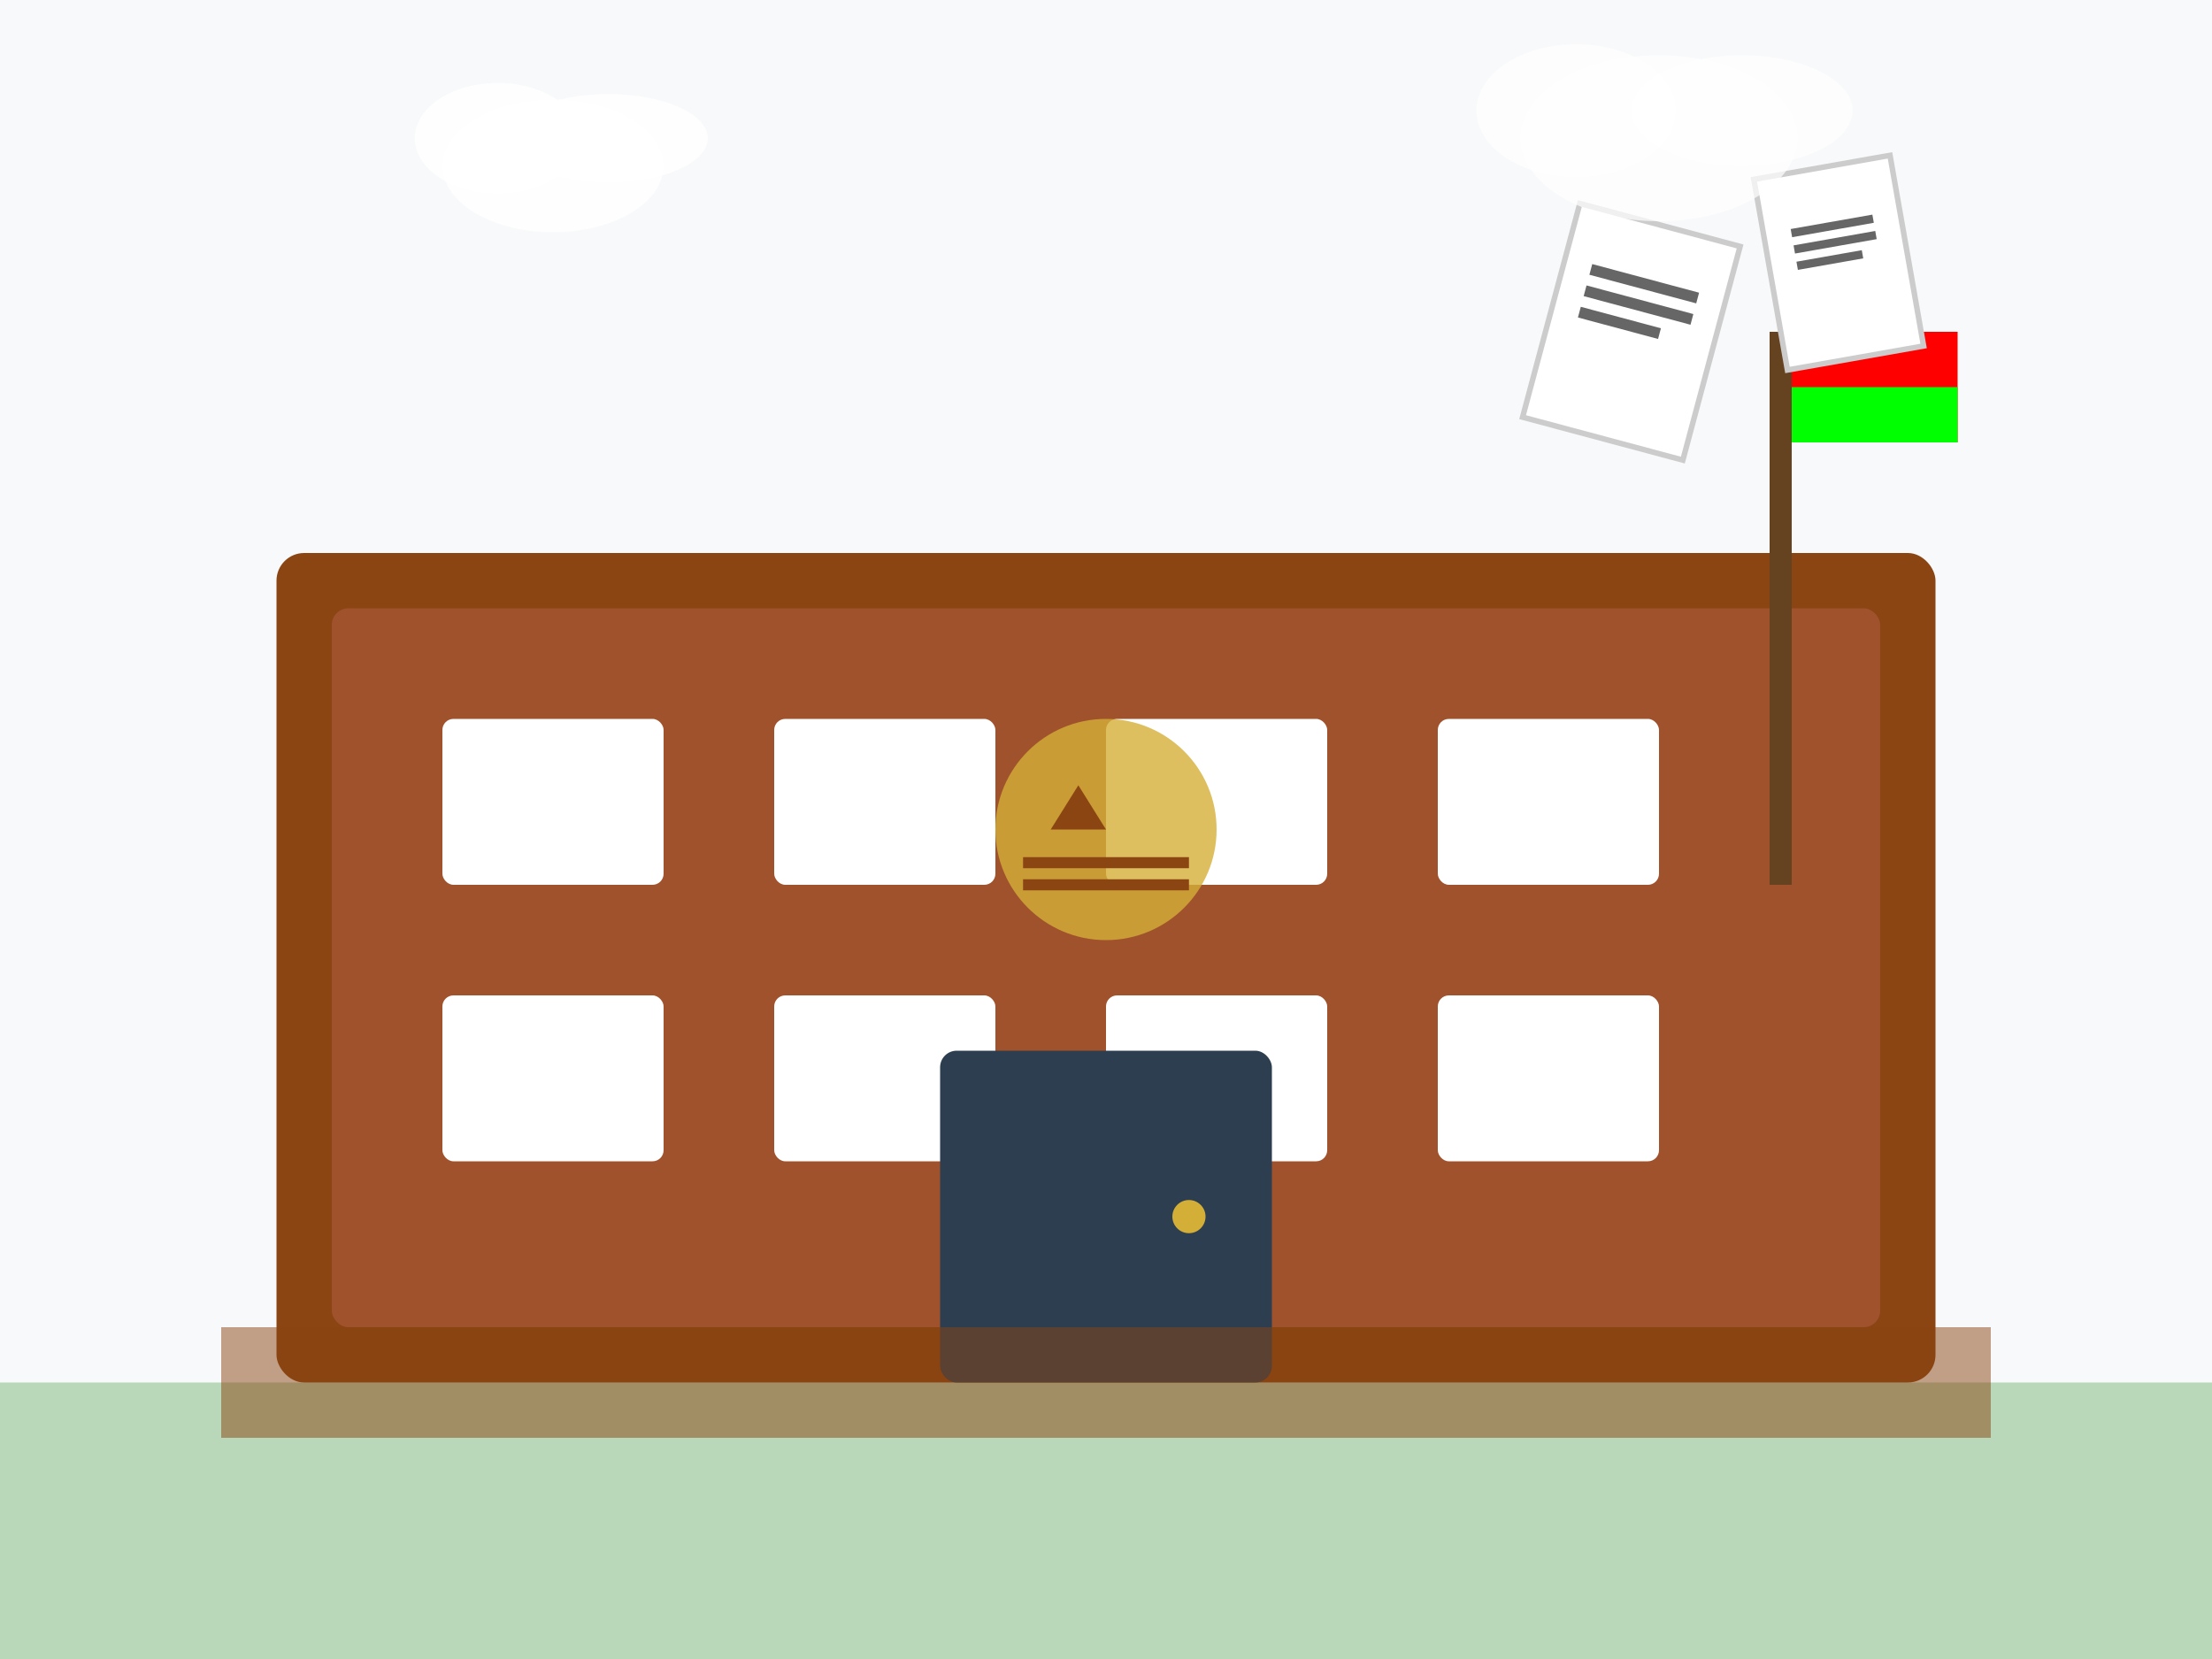
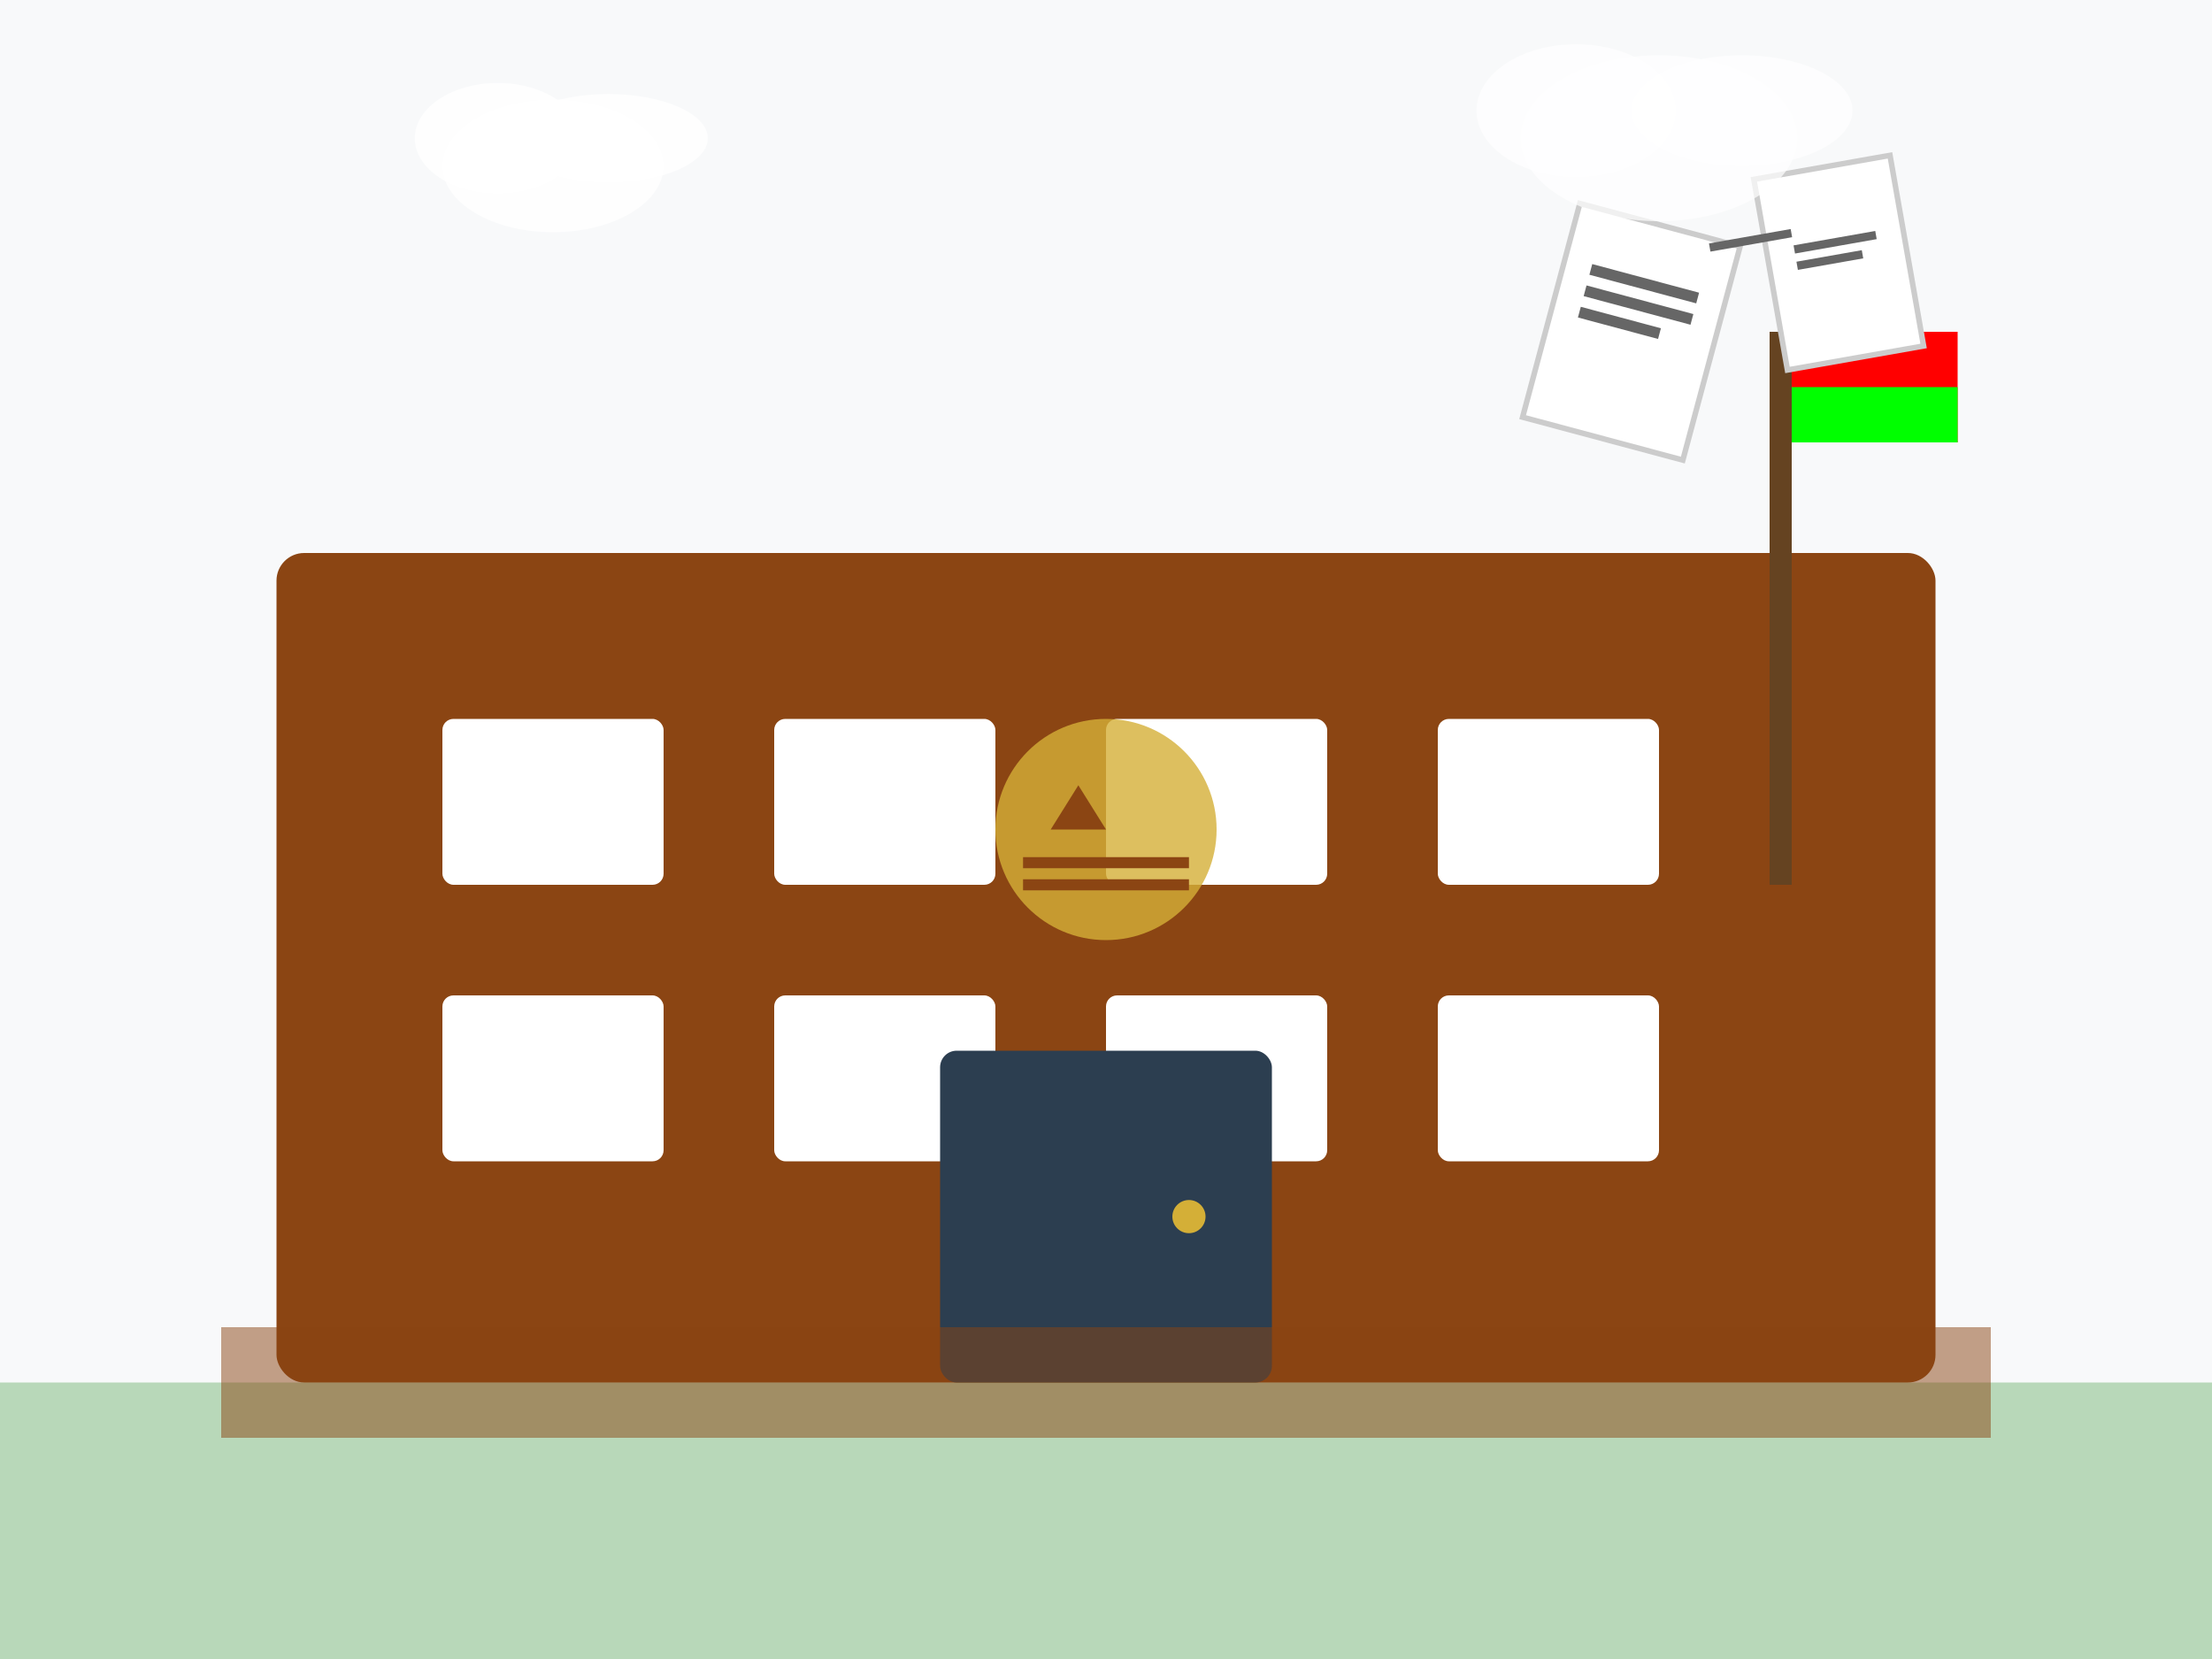
<svg xmlns="http://www.w3.org/2000/svg" width="400" height="300" viewBox="0 0 400 300" fill="none">
  <rect width="400" height="300" fill="#F8F9FA" />
  <rect x="50" y="100" width="300" height="150" fill="#8B4513" rx="5" />
-   <rect x="60" y="110" width="280" height="130" fill="#A0522D" rx="3" />
  <rect x="80" y="130" width="40" height="30" fill="#FFF" rx="2" />
  <rect x="140" y="130" width="40" height="30" fill="#FFF" rx="2" />
  <rect x="200" y="130" width="40" height="30" fill="#FFF" rx="2" />
  <rect x="260" y="130" width="40" height="30" fill="#FFF" rx="2" />
  <rect x="80" y="180" width="40" height="30" fill="#FFF" rx="2" />
  <rect x="140" y="180" width="40" height="30" fill="#FFF" rx="2" />
  <rect x="200" y="180" width="40" height="30" fill="#FFF" rx="2" />
  <rect x="260" y="180" width="40" height="30" fill="#FFF" rx="2" />
  <rect x="170" y="190" width="60" height="60" fill="#2C3E50" rx="3" />
  <circle cx="215" cy="220" r="3" fill="#D4AF37" />
  <rect x="320" y="60" width="4" height="100" fill="#654321" />
  <rect x="324" y="60" width="30" height="20" fill="#FF0000" />
  <rect x="324" y="70" width="30" height="10" fill="#00FF00" />
  <circle cx="200" cy="150" r="20" fill="#D4AF37" opacity="0.8" />
  <path d="M190 150l5-8 5 8h-10z" fill="#8B4513" />
  <path d="M185 155h30v2h-30v-2zm0 4h30v2h-30v-2z" fill="#8B4513" />
  <rect x="280" y="40" width="30" height="40" fill="white" transform="rotate(15 295 60)" stroke="#ccc" />
  <path d="M285 50h20v2h-20v-2zm0 4h20v2h-20v-2zm0 4h15v2h-15v-2z" fill="#666" transform="rotate(15 295 60)" />
  <rect x="320" y="30" width="25" height="35" fill="white" transform="rotate(-10 332.5 47.5)" stroke="#ccc" />
-   <path d="M325 40h15v1.5h-15v-1.5zm0 3h15v1.5h-15v-1.5zm0 3h12v1.5h-12v-1.5z" fill="#666" transform="rotate(-10 332.5 47.5)" />
+   <path d="M325 40v1.5h-15v-1.5zm0 3h15v1.5h-15v-1.5zm0 3h12v1.5h-12v-1.5z" fill="#666" transform="rotate(-10 332.5 47.5)" />
  <ellipse cx="100" cy="30" rx="20" ry="12" fill="white" opacity="0.8" />
  <ellipse cx="90" cy="25" rx="15" ry="10" fill="white" opacity="0.8" />
  <ellipse cx="110" cy="25" rx="18" ry="8" fill="white" opacity="0.8" />
  <ellipse cx="300" cy="25" rx="25" ry="15" fill="white" opacity="0.7" />
  <ellipse cx="285" cy="20" rx="18" ry="12" fill="white" opacity="0.7" />
  <ellipse cx="315" cy="20" rx="20" ry="10" fill="white" opacity="0.7" />
  <rect x="0" y="250" width="400" height="50" fill="#228B22" opacity="0.3" />
  <rect x="40" y="240" width="320" height="20" fill="#8B4513" opacity="0.5" />
</svg>